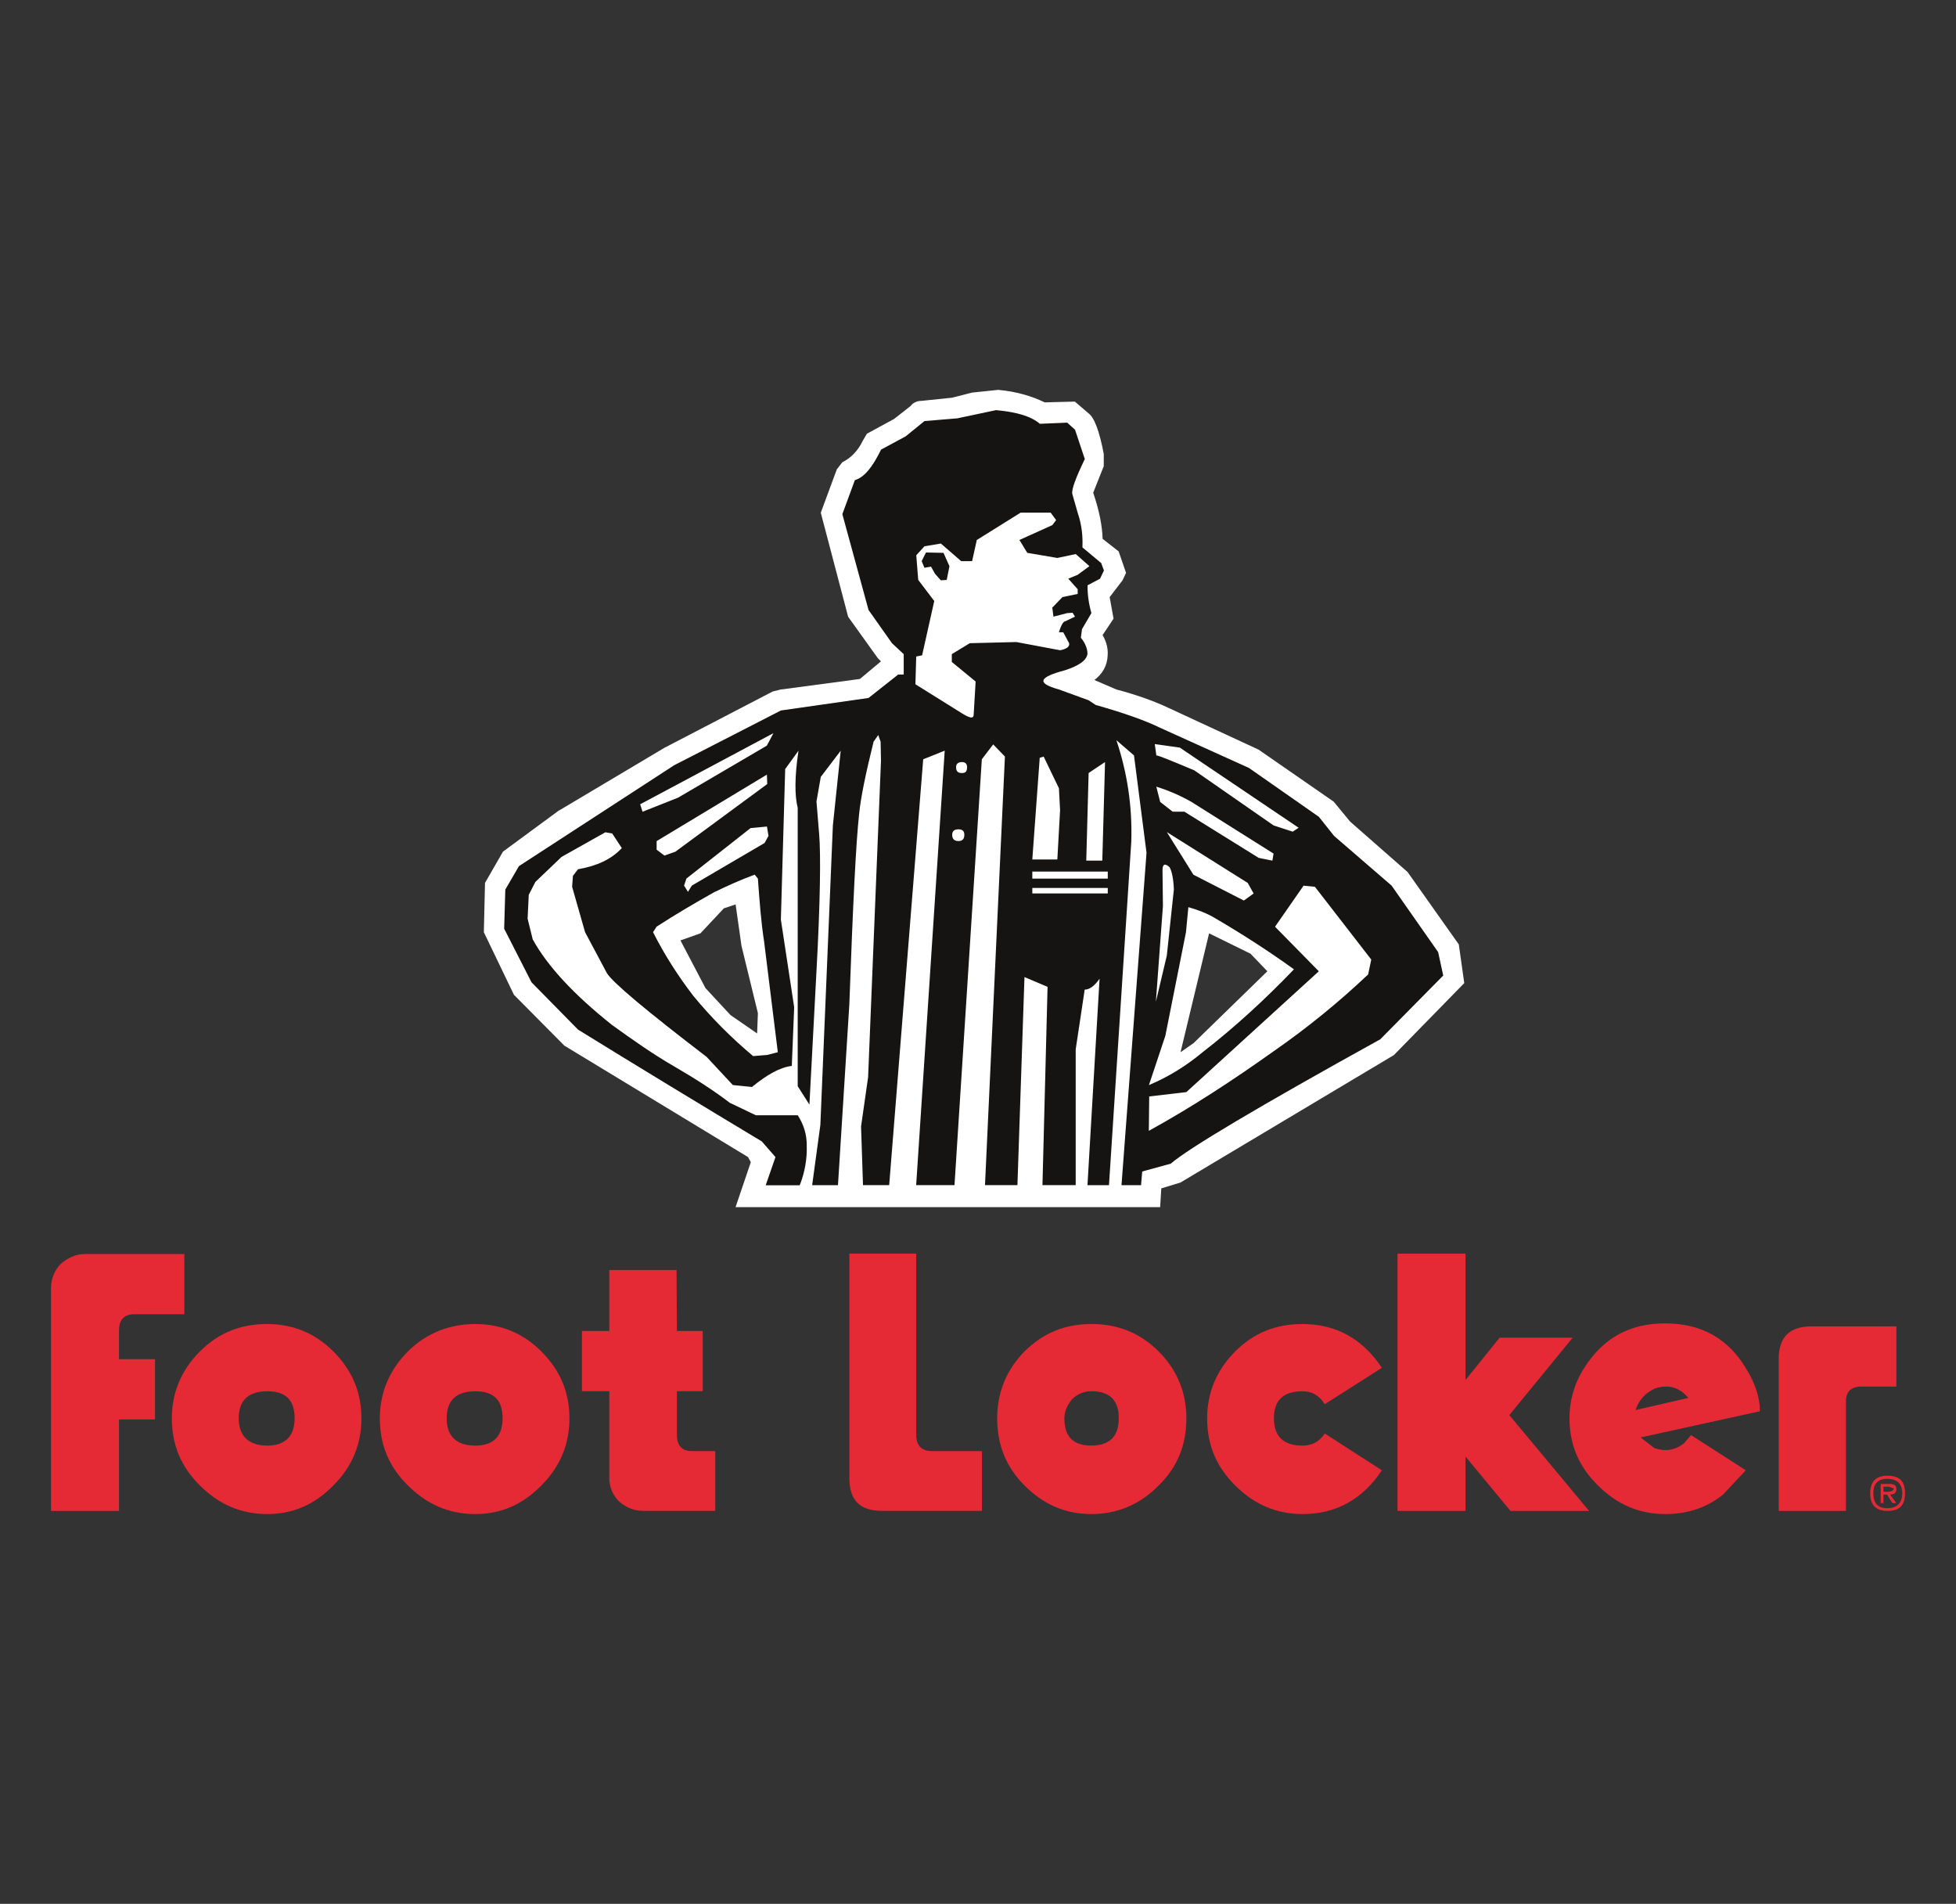
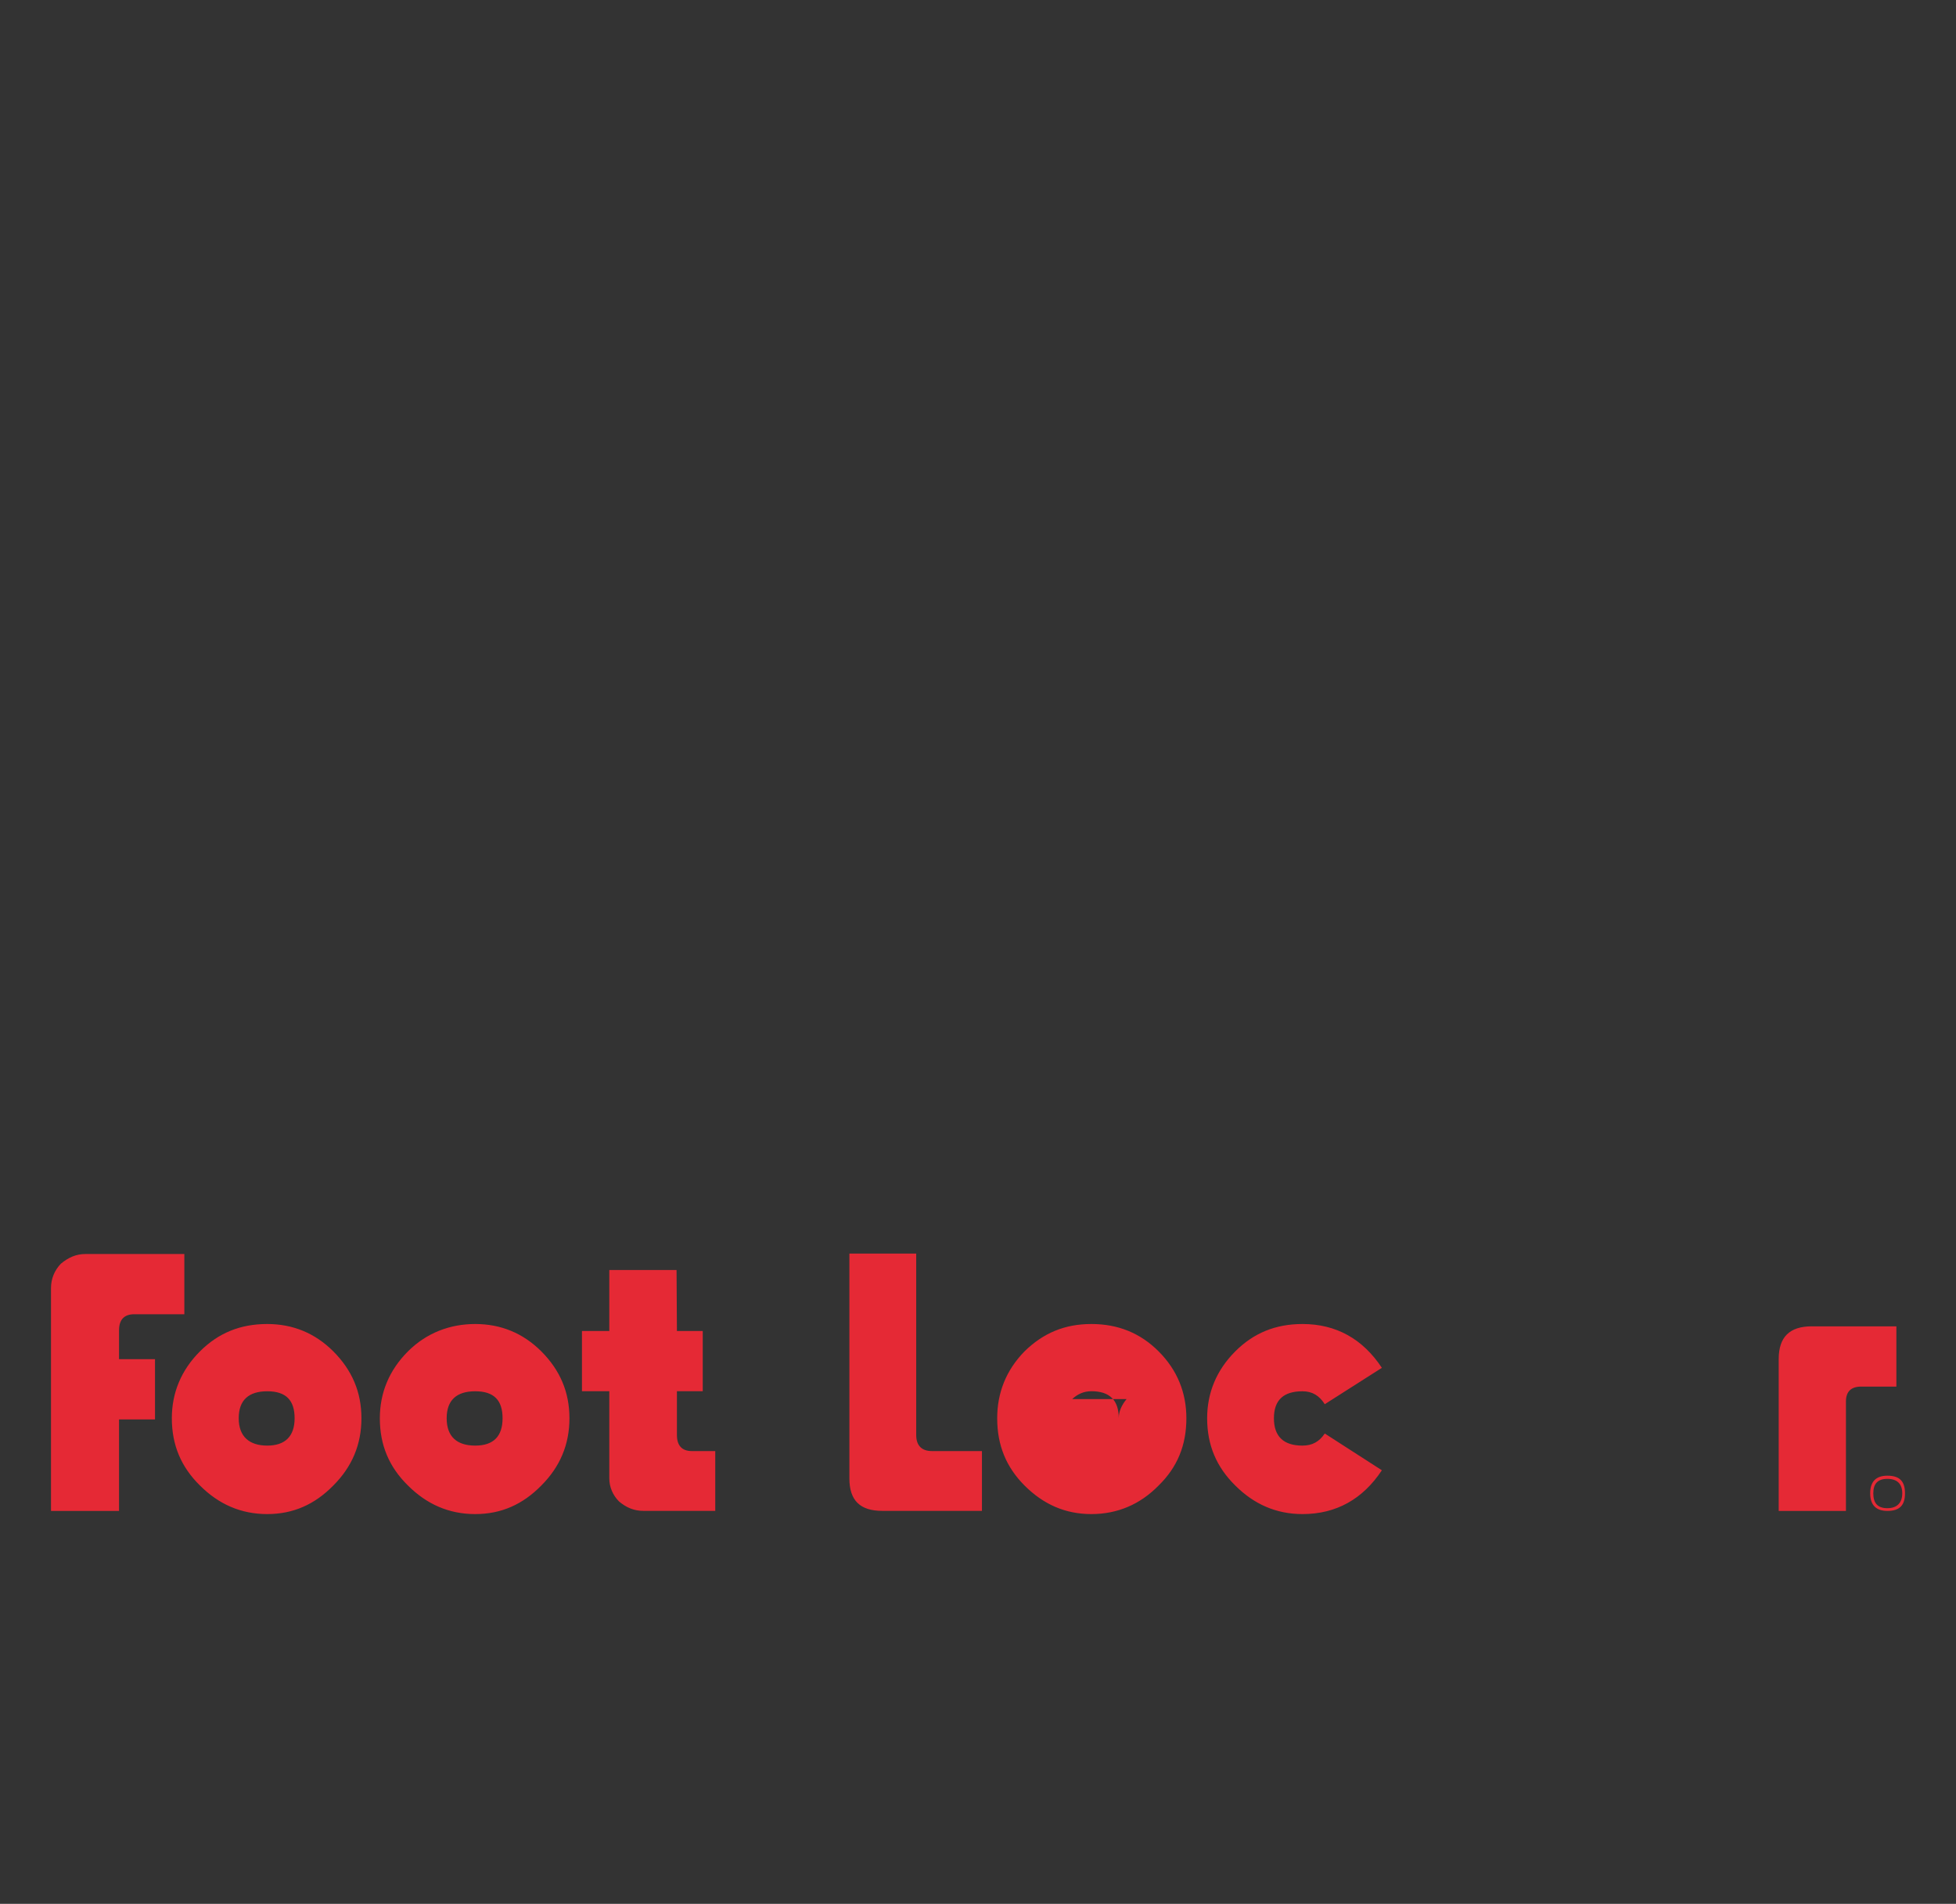
<svg xmlns="http://www.w3.org/2000/svg" id="Laag_1" viewBox="0 0 372 362">
  <rect x="0" y="0" width="372" height="362" fill="#333333" stroke="none" />
-   <path d="M106.37,154.05l-10.71,7.88-3.42,5.95-.22,9.37,5.72,11.9,9.59,9.67,34.94,21.19.52.97-2.9,8.55h80.75l.22-3.57,3.64-1.11,40.6-24.24,13.38-13.68-1.04-7.36-9.74-13.76-10.93-9.59-3.12-3.79-14.28-9.89-17.18-7.96c-2.53-1.19-5.73-2.38-9.89-3.49l-4.16-1.79c1.56-1.19,2.45-2.75,2.52-4.68.08-1.19-.15-2.45-.96-3.87l2.08-3.12-.74-4.09,2.45-3.2.67-1.41-1.41-4.09-3.05-2.38c-.07-2.38-.6-5.28-1.79-8.77l2.01-5.06v-2.31c-.82-4.31-1.78-6.91-2.9-7.73l-2.6-2.23-5.73.15c-2.45-1.19-5.43-2.08-8.85-2.38l-4.98.52-3.79.97-5.8.6c-.82,0-1.56.3-2.08.97l-3.12,2.45-5.2,2.83-.74,1.26c-.97,2.01-2.3,3.35-3.94,4.17l-1.04,1.34-3.05,8.25,5.2,19.78,5.65,7.88.6.6-4.01,3.35-15.09,2.01-1.49.37-20.6,10.71-20,11.9h0ZM133.21,177.47l4.46-4.76,2.23-.74,1.12,7.88,3.12,12.79-.15,3.86-5.06-3.49-4.76-5.13-4.76-9.07,3.79-1.34ZM226.97,198.36l-2.45,1.71,5.43-22.6,7.88,3.87,3.2,3.34-14.05,13.68h0Z" style="fill:#fff; fill-rule:evenodd;" />
-   <path d="M116.4,158.43l1.86,2.83c-2.01,2.16-4.83,3.42-8.33,4.02l-.97,1.26-.15,2.08,2.46,8.62,4.16,7.81c1.19,1.86,7.51,7.14,18.96,15.91l4.98,5.35,3.64.37c2.83-2.31,5.28-3.72,7.58-4.01l.45-11.16-2.53-16.65.82-28.63,2.53-3.49c-.74,4.91-.74,8.55-.15,10.85v52.94l2.23,3.5,1.34-25.36c.74-13.46.82-22.16.52-25.95l-.52-6.32.82-4.68,3.79-4.98-1.49,14.2-2.38,56.96-1.56,11.45h4.91l2.16-34.35c.67-18.74,1.26-30.85,1.86-36.21.3-3.12,1.26-7.73,2.75-13.76l.89-1.27.45,1.27.07,3.64-2.45,60.15-1.34,9.37.37,11.15h4.98l6.47-80.97,4.09-1.64-5.43,82.61h7.29l5.2-80.97,2.16-2.83,2.23,2.31-3.79,81.49h6.17l1.34-39.56,4.39,1.86-.97,37.7h6.32v-25.8l1.71-11.37c.89,0,1.86-.67,2.83-2.08l-2.3,39.26h4.09l4.24-65.28c.22-6.62-.74-13.09-2.83-19.33l3.35,2.9,2.38,18.51-4.76,63.2h3.72l.22-2.6,5.43-1.49c3.35-2.9,16.58-10.78,39.85-23.65l11.97-12.12-.97-4.46-8.85-12.64-10.93-9.44-2.9-3.64-13.31-9.3-16.95-7.66c-2.9-1.41-6.92-2.82-12.19-4.31l-1.34-.89-5.72-2.08c-4.24-1.19-3.79-2.3,1.26-3.64,2.75-.89,4.09-1.94,4.24-3.12,0-.97-.45-2.08-1.26-3.05l.22-1.64,1.79-3.05c-.5-1.72-.75-3.49-.74-5.28l2.38-1.26.74-1.56-.52-1.41-3.57-2.98c.08-1.93-.07-4.16-.89-6.54l-1.04-3.64c-.15-.89.67-3.05,2.38-6.62l-1.86-5.58-1.49-1.34-5.2.22c-1.64-1.41-4.31-2.23-8.33-2.6l-7.36,1.56-6.25.52-3.57,2.9-4.69,2.53c-1.63,3.35-3.2,5.28-4.98,5.8l-2.38,6.47,4.98,18.22,4.46,6.32,2.23,2.08v3.87h-1.04l-5.65,4.46-16.66,2.38-20.3,10.41-29.52,19.18-2.6,4.46-.22,7.44,5.2,10.19,8.85,9c11.67,7.21,23.35,14.28,34.95,21.26l2.6,2.98-1.86,5.36h6.47c.96-2.41,1.42-4.99,1.34-7.59,0-2.01-.52-3.86-1.71-5.72h-7.96l-4.98-2.38c-2.9-2.23-6.47-4.54-10.56-6.91-3.87-2.23-7.81-4.98-11.82-7.88-7.21-5.73-12.27-11.16-15.09-16.28l-.97-3.94.22-4.53,1.26-2.45,4.98-4.76,8.33-4.68,1.26.22h0ZM124.88,161.56v-1.63l20.97-12.64.07,1.79-17.47,12.86-2.08.74-1.49-1.12h0ZM122.2,154.34l-.45-1.41,25.35-13.53-1.26,2.38-16.88,9.89-6.77,2.68ZM146.15,158.95l-.74,1.34-13.83,8.1-.74,1.19-.74-1.19.45-1.34,12.19-9.59,3.12-.3.3,1.79h0ZM144.14,167.06c.3,4.16.59,8.18,1.19,12.04l2.6,20.97-2.01.52-2.68.22c-4.14-3.46-7.95-7.29-11.38-11.45-2.9-3.79-5.5-7.81-7.66-12.12l.67-1.04c3.57-2.31,7.21-4.46,10.93-6.54,2.45-1.19,5.06-2.38,7.73-3.35l.6.74h0ZM242.21,162.3l-.22,1.34-2.6-.52-14.13-8.78h-2.23l-2.38-1.86-.74-2.9c2.33.72,4.57,1.69,6.69,2.9l15.61,9.82h0ZM245.86,158.14l-3.64-1.19-15.09-10.48c-4.46-1.86-6.77-2.83-7.21-2.83l-.3-2.16,4.76.67,22.6,15.24-1.12.74ZM200.87,98.88l-.74.97-6.25,2.82,1.49,2.45,5.72.97,3.5-.74,2.6,2.3-2.23,1.64-1.79.74,1.79,2.01v.89l-2.9.6-1.93,2.01.22,1.71,2.6-.67,1.04-.07.45.74-1.86.89c-.3,0-.74.6-1.19,2.08h.82l1.12,2.08c.15.67-.52,1.11-1.71,1.34l-8.33-1.56-8.85.22-3.42,2.08v1.49l4.53,3.72-.37,6.25c0,.89-.74.74-2.38-.3l-8.7-5.43.15-5.28,1.12-.22,2.31-10.33-3.05-4.02-.37-4.68,1.56-1.71,3.12-.52,3.86,3.35h2.08l.89-4.02,8.33-5.2h5.72l1.04,1.41h0ZM181.83,145.87c0-.6.37-.97,1.12-.97.67,0,.97.37.97.97,0,.82-.3,1.12-.97,1.12-.74,0-1.12-.3-1.12-1.12ZM183.4,158.73c0,.82-.37,1.19-1.12,1.19s-1.19-.37-1.19-1.19c0-.74.45-1.04,1.19-1.04s1.12.3,1.12,1.04ZM197.75,144.08l.74-.22,2.9,6.02.22,4.17-.52,9.37h-4.76l1.41-19.33ZM207.04,146.98l3.12-2.08-.52,18.74h-3.05l.45-16.66ZM237.3,167.88l1.12,2.01-1.86,1.34-9.59-4.91-5.06-8.11,15.39,9.67h0ZM225.56,177.17l.45-4.68c1.86.52,3.57,1.19,5.06,2.08,5.21,3.05,10.19,6.25,15.02,9.74-5.5,5.73-11.23,11-17.47,15.84-3.05,2.53-6.39,4.61-10.11,6.17l3.12-9.37,3.94-19.78h0ZM221.17,172.26l-.08-6.77c0-1.19.45-1.41,1.34-.6.37.6.74,2.01.82,4.24l-1.34,12.56-2.08,8.78,1.34-18.22ZM210.68,168.84v1.04h-14.35v-1.04h14.35ZM210.68,165.72v1.34h-14.35v-1.34h14.35l7.81,49.3.07-6.54,7.06-.82,25.2-22.98-8.33-8.47,5.43-7.81,2.16.22,10.71,13.83-.59,2.83c-5.6,5.3-11.59,10.17-17.92,14.57-7.73,5.5-15.54,10.63-23.79,15.17l-7.81-49.3Z" style="fill:#161413; fill-rule:evenodd;" />
-   <path d="M179.46,105.12l-3.35-.07-.82,1.64.52,1.27,1.26-.22.74,1.34,1.12,1.26,1.12-.07.52-2.6-1.12-2.53Z" style="fill:#161413; fill-rule:evenodd;" />
-   <path d="M128.67,241.48h-12.79v11.6h-5.2v11.45h5.2v16.58c0,1.64.67,3.2,1.86,4.39,1.41,1.19,2.9,1.78,4.61,1.78h13.68v-11.37h-4.46c-1.86,0-2.83-1.04-2.83-3.05v-8.33h4.91v-11.45h-4.91l-.07-11.6ZM174.25,238.36h-12.71v42.75c0,4.17,2.01,6.17,6.25,6.17h18.96v-11.37h-9.52c-1.93,0-2.98-1.04-2.98-3.05v-34.5ZM344.6,252.19c-4.24,0-6.32,2.01-6.32,6.25v28.85h12.79v-20.82c0-1.86.97-2.82,2.9-2.82h6.69v-11.45h-16.06ZM16.25,238.44c-1.79,0-3.27.67-4.69,1.86-1.19,1.26-1.86,2.83-1.86,4.61v42.38h12.94v-17.4h6.84v-11.45h-6.84v-5.5c0-2.08,1.04-3.05,2.9-3.05h9.52v-11.45h-18.81ZM63.39,256.95c-3.49-3.49-7.73-5.2-12.57-5.2-5.13,0-9.29,1.71-12.79,5.2-3.57,3.57-5.35,7.88-5.35,12.72,0,5.13,1.79,9.29,5.35,12.79,3.57,3.57,7.81,5.43,12.79,5.43s9.07-1.86,12.57-5.43c3.57-3.57,5.35-7.81,5.35-12.79s-1.79-9.15-5.35-12.72h0ZM45.4,269.67c0-3.42,1.86-5.13,5.43-5.13s5.2,1.71,5.2,5.13-1.79,5.2-5.2,5.2-5.43-1.71-5.43-5.2ZM102.95,256.95c-3.5-3.49-7.73-5.2-12.57-5.2s-9.29,1.71-12.79,5.2c-3.57,3.57-5.35,7.88-5.35,12.72,0,5.13,1.78,9.29,5.35,12.79,3.57,3.57,7.81,5.43,12.79,5.43s9.07-1.86,12.57-5.43c3.57-3.57,5.35-7.81,5.35-12.79s-1.79-9.15-5.35-12.72h0ZM84.95,269.67c0-3.42,1.86-5.13,5.43-5.13s5.2,1.71,5.2,5.13-1.71,5.2-5.2,5.2-5.43-1.71-5.43-5.2h0ZM220.35,256.95c-3.49-3.49-7.73-5.2-12.79-5.2s-9.15,1.71-12.71,5.2c-3.5,3.57-5.2,7.88-5.2,12.72,0,5.13,1.71,9.29,5.2,12.79,3.57,3.57,7.73,5.43,12.71,5.43s9.3-1.86,12.79-5.43c3.57-3.49,5.28-7.66,5.28-12.79,0-4.83-1.71-9.15-5.28-12.72h0ZM203.92,266.02c1.04-.97,2.23-1.49,3.64-1.49,3.49,0,5.21,1.71,5.21,5.13s-1.71,5.2-5.21,5.2-5.13-1.71-5.13-5.2c0-1.26.52-2.46,1.49-3.64h0ZM234.93,256.95c-3.57,3.57-5.35,7.88-5.35,12.72,0,5.13,1.79,9.29,5.35,12.79,3.57,3.57,7.81,5.43,12.79,5.43,6.39,0,11.45-2.83,15.09-8.33l-10.86-6.99c-1.04,1.56-2.38,2.3-4.24,2.3-3.57,0-5.43-1.71-5.43-5.2s1.86-5.13,5.43-5.13c1.86,0,3.2.82,4.24,2.46l10.86-6.92c-3.64-5.5-8.7-8.33-15.09-8.33-5.13,0-9.3,1.71-12.79,5.2h0ZM358.95,280.59c-2.16,0-3.27,1.12-3.27,3.35s1.12,3.35,3.27,3.35c2.3,0,3.35-1.04,3.35-3.35s-1.04-3.35-3.35-3.35h0ZM356.27,283.94c0-1.79.82-2.75,2.68-2.75s2.83.97,2.83,2.75-.97,2.83-2.83,2.83-2.68-.97-2.68-2.83Z" style="fill:#e52935; fill-rule:evenodd;" />
-   <path d="M360.66,283.2c0-.74-.37-1.04-1.27-1.04h-1.71v3.64h.52v-1.63h.67l1.04,1.63h.74l-1.19-1.63c.82,0,1.19-.3,1.19-.97h0ZM358.2,283.65v-.97h.97l.97.3c0,.45-.45.67-1.26.67h-.67ZM278.72,262.38v-24.01h-12.94v48.92h12.94v-10.33l8.55,10.33h14.95l-15.17-18.22,12.05-14.72h-13.9l-6.47,8.03Z" style="fill:#e52935; fill-rule:evenodd;" />
-   <path d="M334.71,268.33c0-2.98-1.19-6.17-3.65-9.67-3.12-4.31-7.44-6.69-13.09-6.99-6.84-.37-12.12,2.01-15.91,7.29-2.38,3.27-3.57,6.84-3.57,10.71,0,5.13,1.86,9.29,5.43,12.79,3.57,3.57,7.81,5.43,12.79,5.43,4.17,0,7.88-1.19,11-3.72l4.31-4.61-10.41-6.69-1.27,1.49c-1.71,1.41-3.64,1.71-5.72.97l-2.6-2.01,22.68-4.98h0ZM314.93,263.94c2.53-.74,4.54-.08,6.17,1.86l-10.04,2.31c.67-2.01,1.93-3.35,3.87-4.17h0Z" style="fill:#e52935; fill-rule:evenodd;" />
+   <path d="M128.67,241.48h-12.79v11.6h-5.2v11.45h5.2v16.58c0,1.64.67,3.2,1.86,4.39,1.41,1.19,2.9,1.78,4.61,1.78h13.68v-11.37h-4.46c-1.86,0-2.83-1.04-2.83-3.05v-8.33h4.91v-11.45h-4.91l-.07-11.6ZM174.25,238.36h-12.71v42.75c0,4.17,2.01,6.17,6.25,6.17h18.96v-11.37h-9.52c-1.93,0-2.98-1.04-2.98-3.05v-34.5ZM344.6,252.19c-4.24,0-6.32,2.01-6.32,6.25v28.85h12.79v-20.82c0-1.86.97-2.82,2.9-2.82h6.69v-11.45h-16.06ZM16.25,238.44c-1.79,0-3.27.67-4.69,1.86-1.19,1.26-1.86,2.83-1.86,4.61v42.38h12.94v-17.4h6.84v-11.45h-6.84v-5.5c0-2.08,1.04-3.05,2.9-3.05h9.52v-11.45h-18.81ZM63.39,256.95c-3.49-3.49-7.73-5.2-12.57-5.2-5.13,0-9.29,1.71-12.79,5.2-3.57,3.57-5.35,7.88-5.35,12.72,0,5.13,1.79,9.29,5.35,12.79,3.57,3.57,7.81,5.43,12.79,5.43s9.07-1.86,12.57-5.43c3.57-3.57,5.35-7.81,5.35-12.79s-1.79-9.15-5.35-12.72h0ZM45.4,269.67c0-3.42,1.86-5.13,5.43-5.13s5.2,1.71,5.2,5.13-1.79,5.2-5.2,5.2-5.43-1.71-5.43-5.2ZM102.95,256.95c-3.5-3.49-7.73-5.2-12.57-5.2s-9.29,1.71-12.79,5.2c-3.57,3.57-5.35,7.88-5.35,12.72,0,5.13,1.78,9.29,5.35,12.79,3.57,3.57,7.81,5.43,12.79,5.43s9.07-1.86,12.57-5.43c3.57-3.57,5.35-7.81,5.35-12.79s-1.79-9.15-5.35-12.72h0ZM84.95,269.67c0-3.42,1.86-5.13,5.43-5.13s5.2,1.71,5.2,5.13-1.71,5.2-5.2,5.2-5.43-1.71-5.43-5.2h0ZM220.35,256.95c-3.49-3.49-7.73-5.2-12.79-5.2s-9.15,1.71-12.71,5.2c-3.5,3.57-5.2,7.88-5.2,12.72,0,5.13,1.71,9.29,5.2,12.79,3.57,3.57,7.73,5.43,12.71,5.43s9.3-1.86,12.79-5.43c3.57-3.49,5.28-7.66,5.28-12.79,0-4.83-1.71-9.15-5.28-12.72h0ZM203.92,266.02c1.04-.97,2.23-1.49,3.64-1.49,3.49,0,5.21,1.71,5.21,5.13c0-1.26.52-2.46,1.49-3.64h0ZM234.93,256.95c-3.57,3.57-5.35,7.88-5.35,12.72,0,5.13,1.79,9.29,5.35,12.79,3.57,3.57,7.81,5.43,12.79,5.43,6.39,0,11.45-2.83,15.09-8.33l-10.86-6.99c-1.04,1.56-2.38,2.3-4.24,2.3-3.57,0-5.43-1.71-5.43-5.2s1.86-5.13,5.43-5.13c1.86,0,3.2.82,4.24,2.46l10.86-6.92c-3.64-5.5-8.7-8.33-15.09-8.33-5.13,0-9.3,1.71-12.79,5.2h0ZM358.95,280.59c-2.16,0-3.27,1.12-3.27,3.35s1.12,3.35,3.27,3.35c2.3,0,3.35-1.04,3.35-3.35s-1.04-3.35-3.35-3.35h0ZM356.27,283.94c0-1.79.82-2.75,2.68-2.75s2.83.97,2.83,2.75-.97,2.83-2.83,2.83-2.68-.97-2.68-2.83Z" style="fill:#e52935; fill-rule:evenodd;" />
</svg>